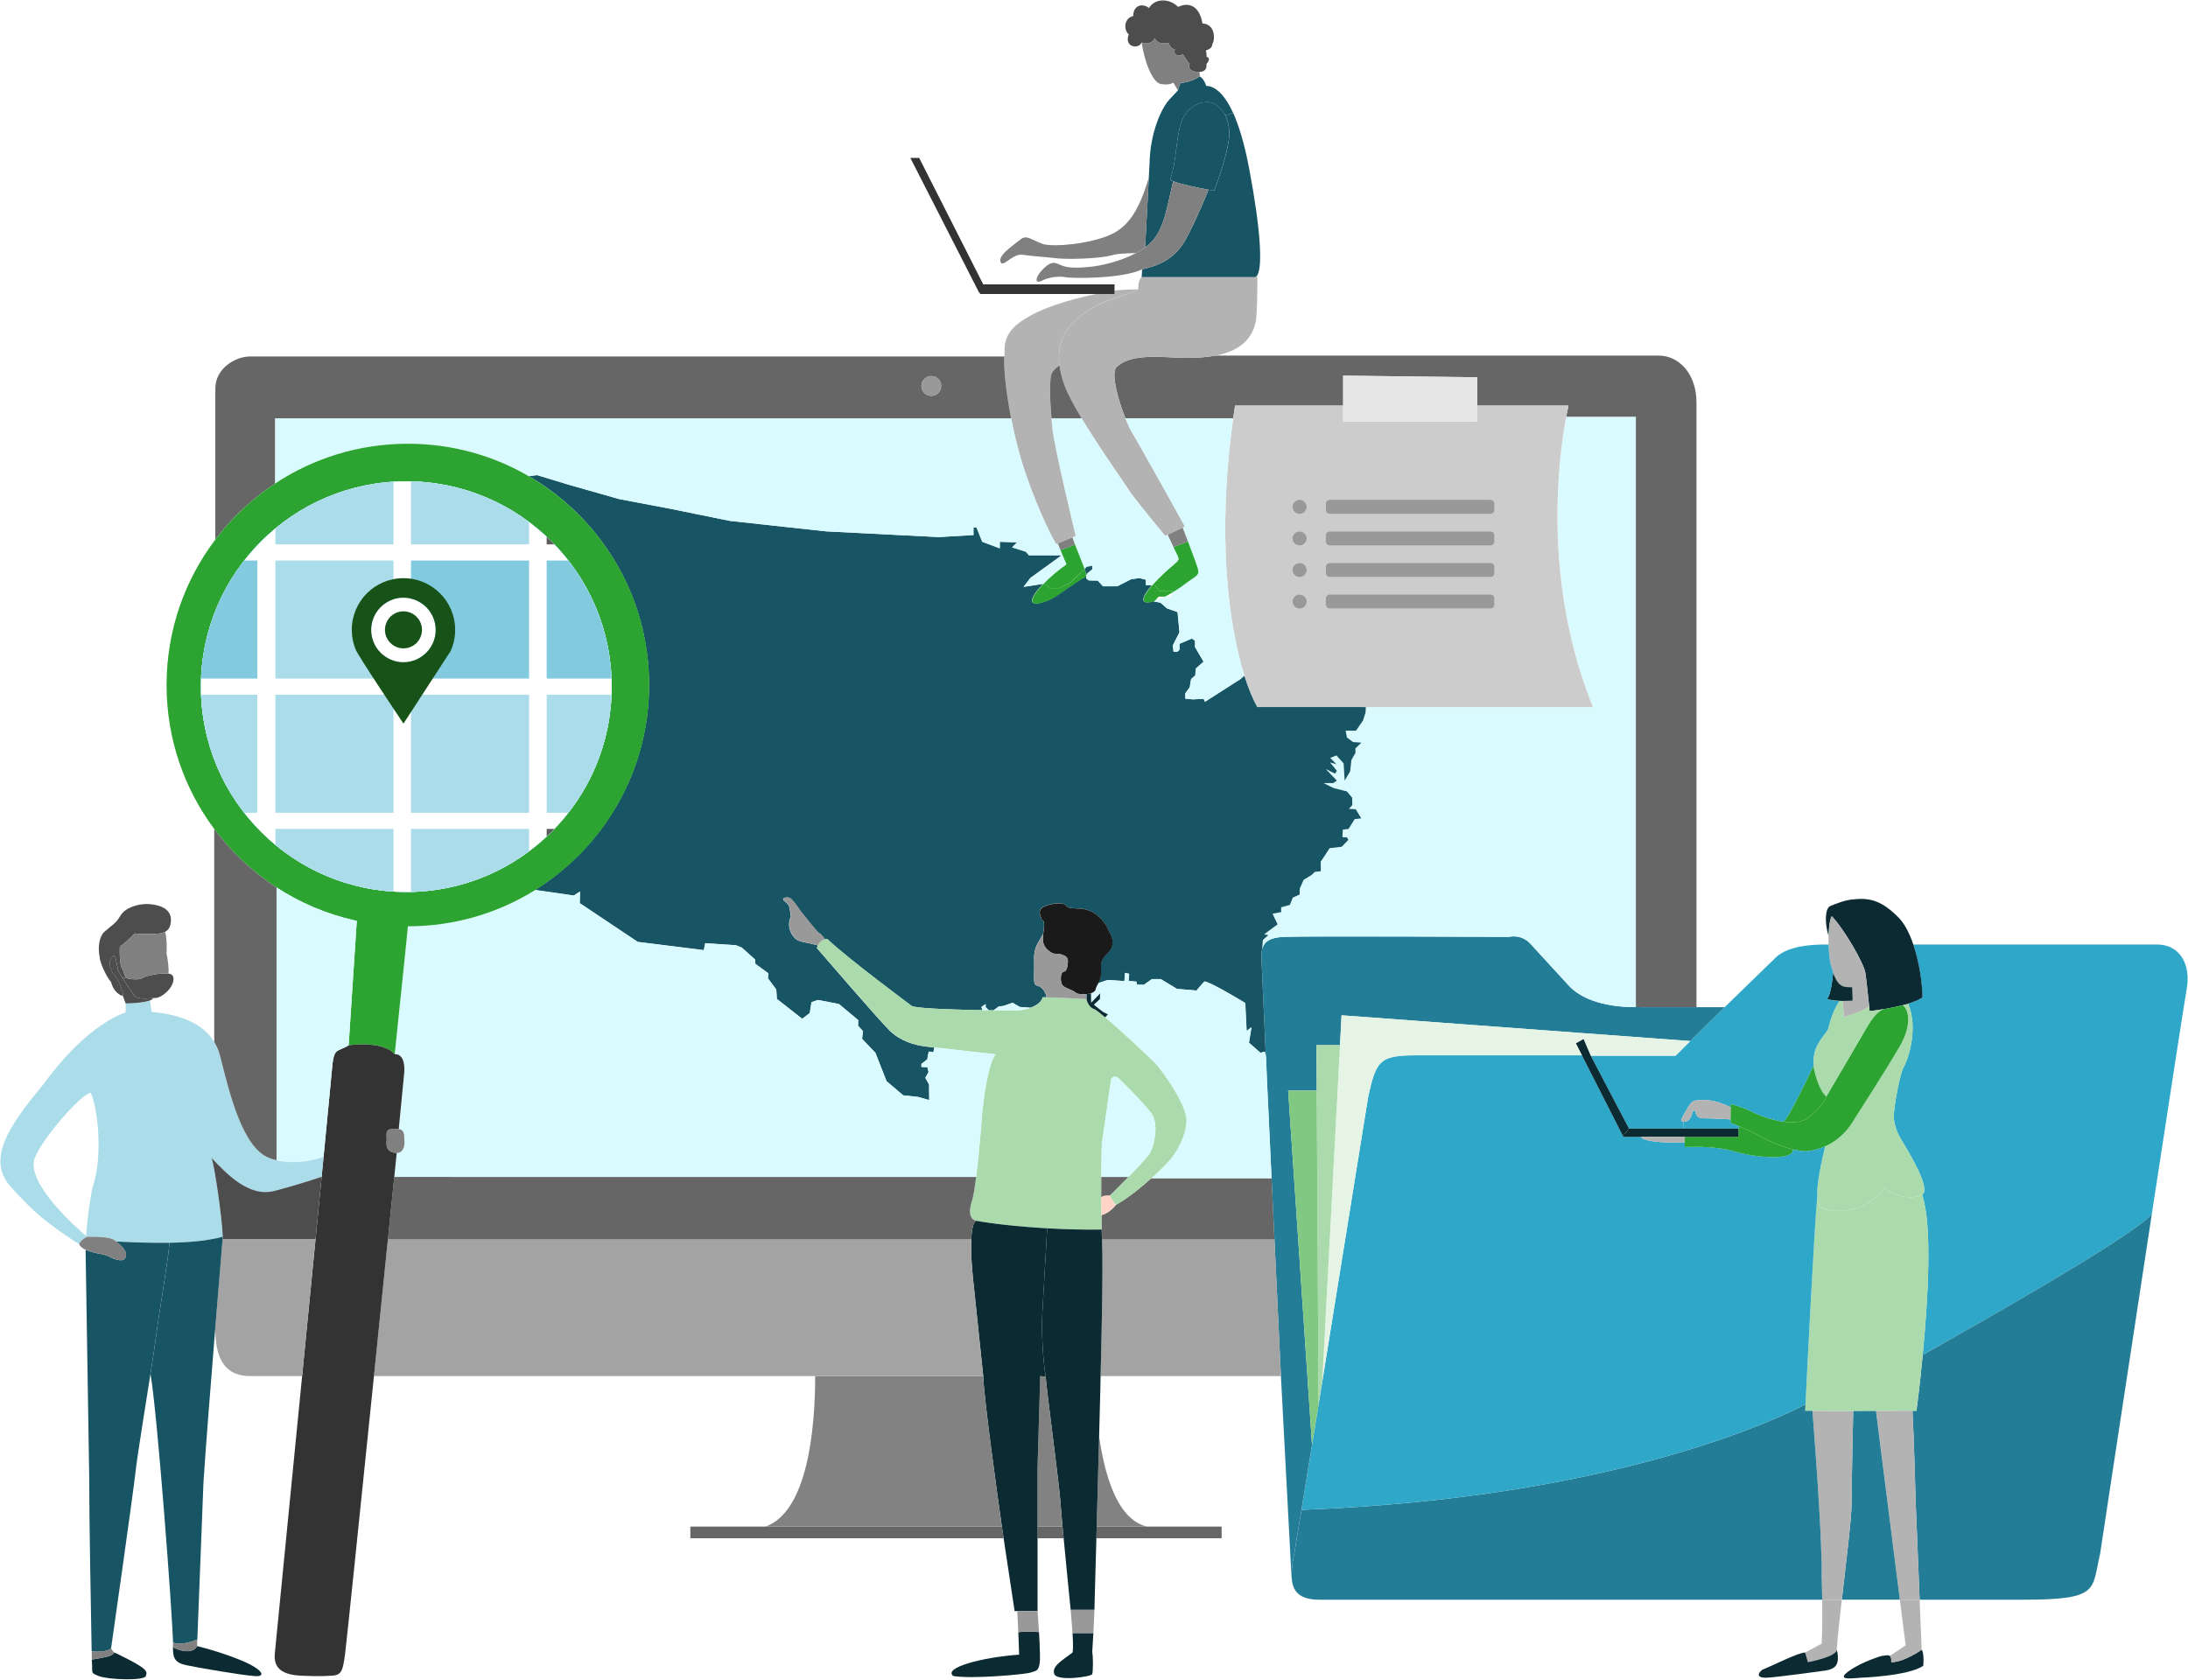
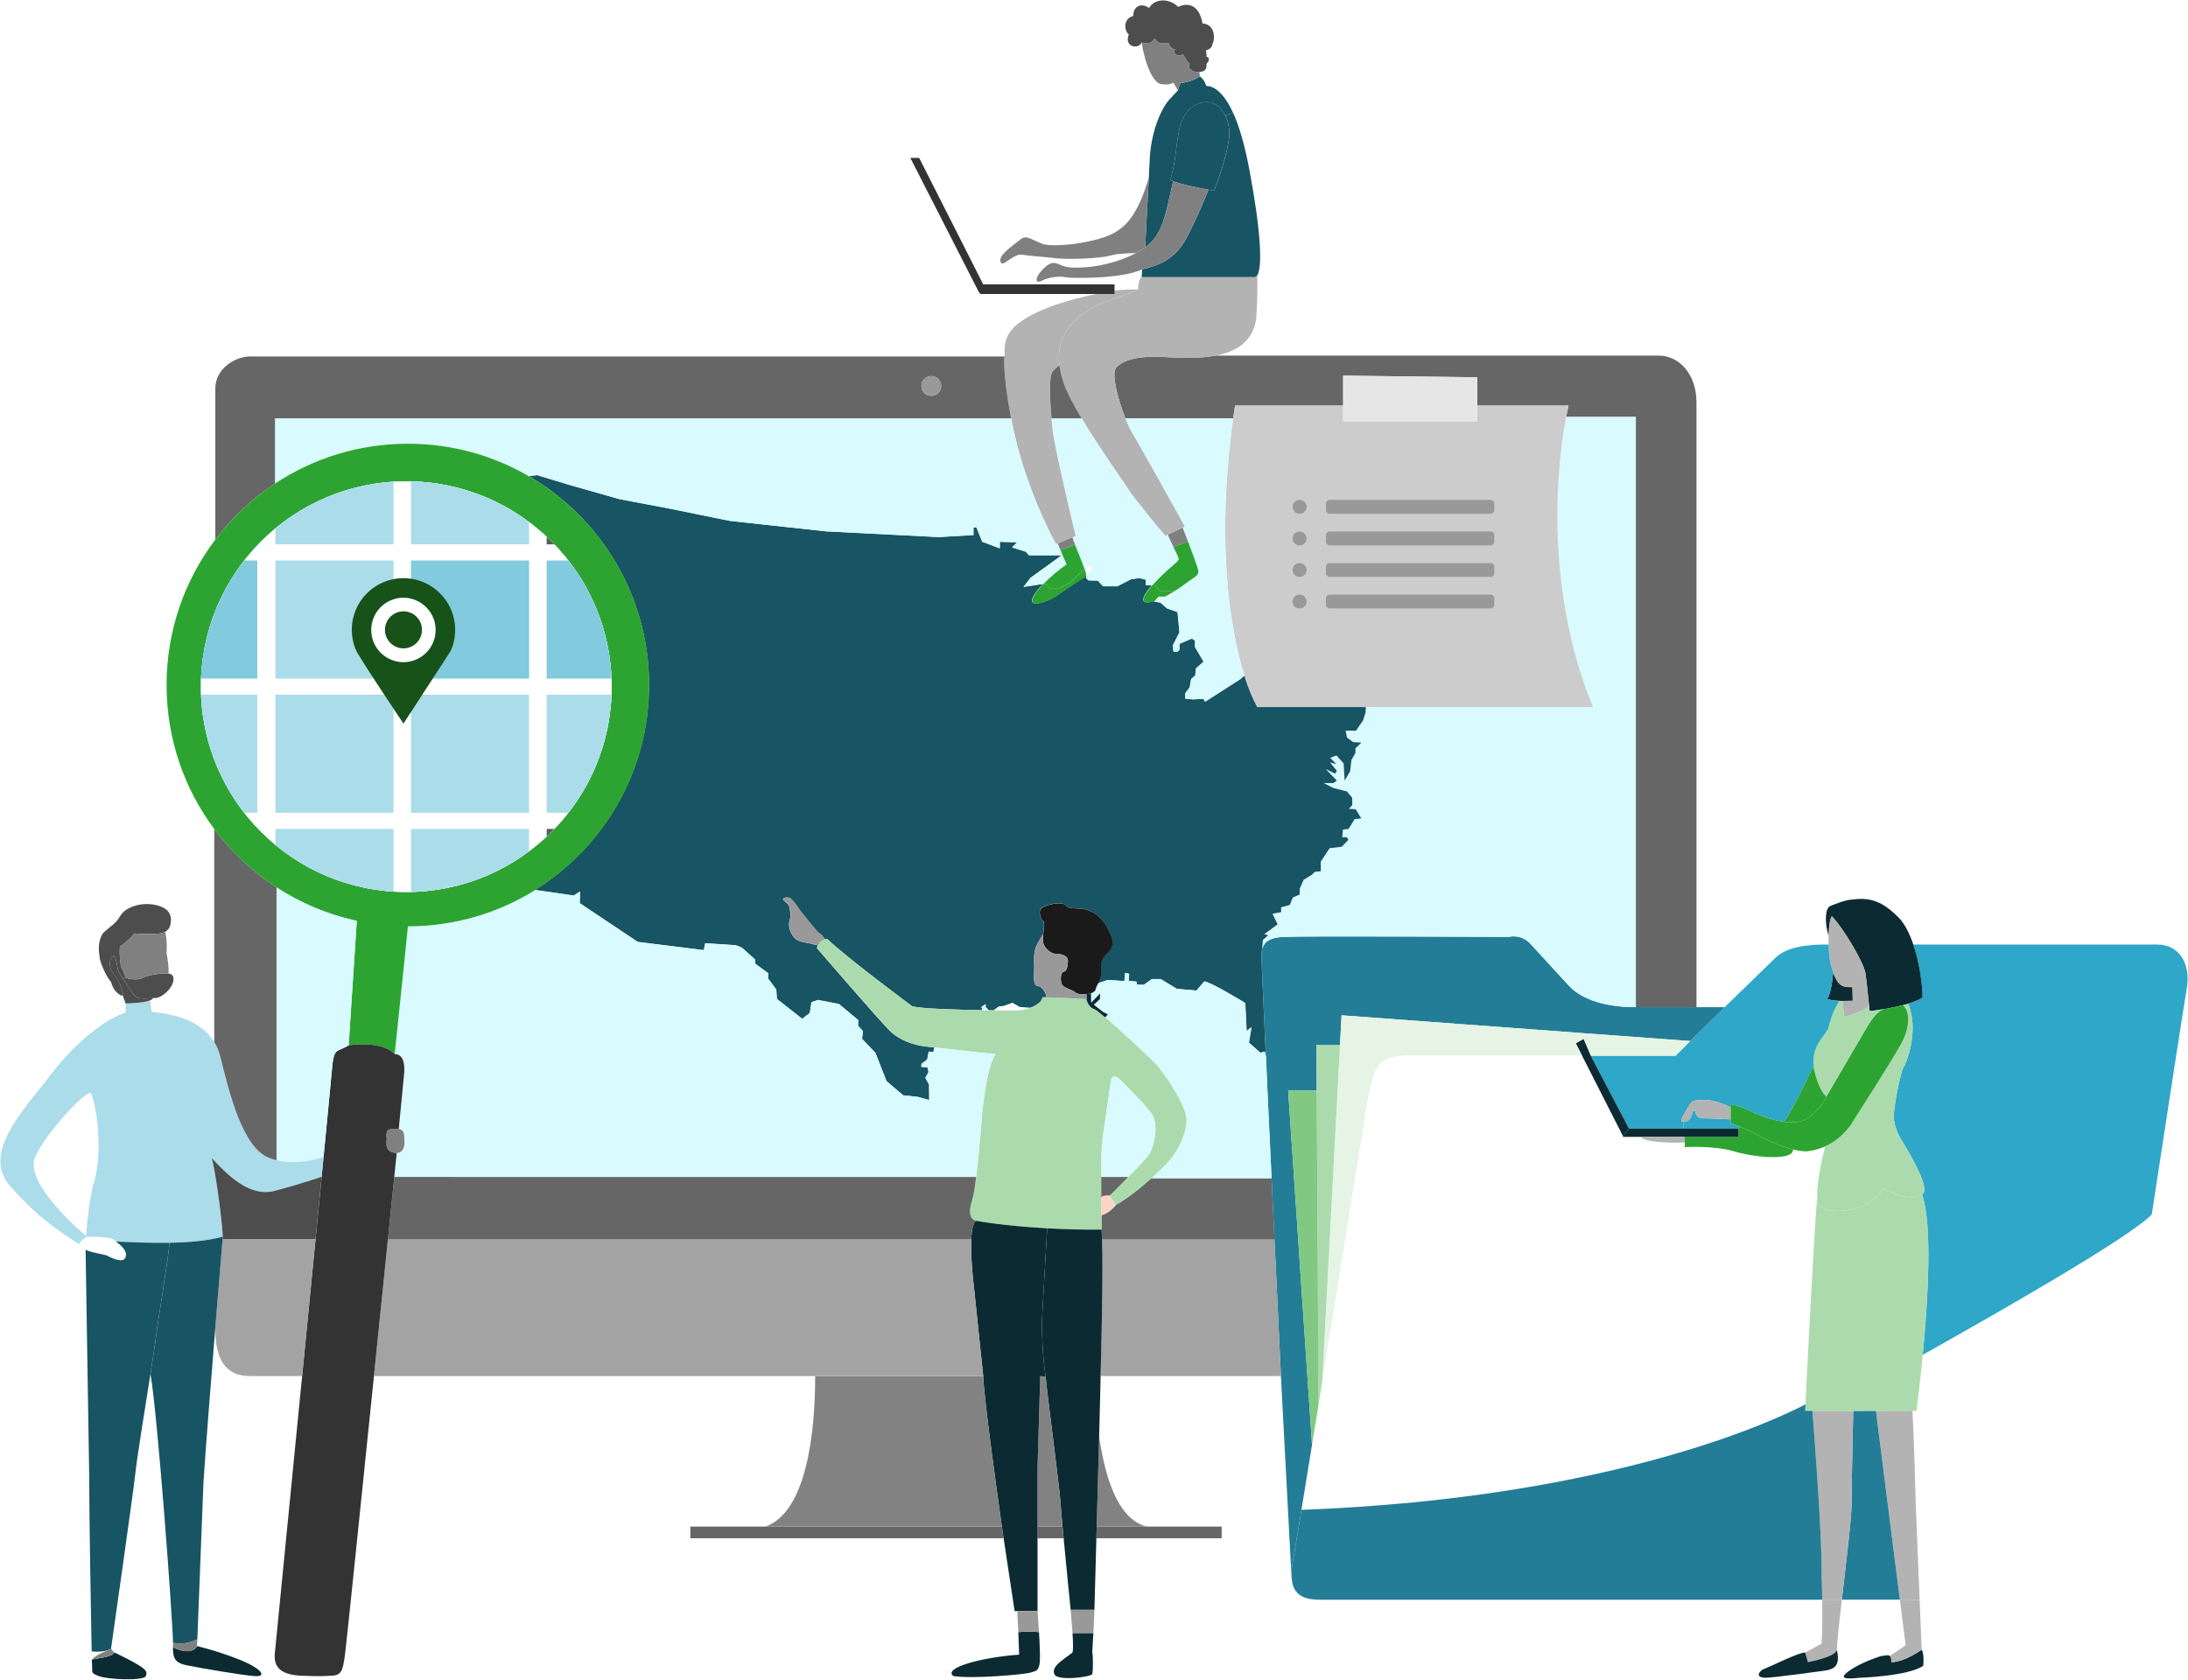
<svg xmlns="http://www.w3.org/2000/svg" xmlns:xlink="http://www.w3.org/1999/xlink" version="1.1" x="0px" y="0px" viewBox="0 0 664.15 509.98" style="enable-background:new 0 0 664.15 509.98;" xml:space="preserve">
  <style type="text/css">
	.st0{fill:#CFE9F2;}
	.st1{fill:#2EA7C8;}
	.st2{fill:#82CADE;}
	.st3{fill:#237D96;}
	.st4{fill:#ABDCE9;}
	.st5{fill:#808080;}
	.st6{fill:#E6F4E6;}
	.st7{fill:#81C883;}
	.st8{fill:#013A39;}
	.st9{fill:#2DA431;}
	.st10{fill:#1A1A1A;}
	.st11{fill:#0C2A32;}
	.st12{fill:#F7FBFD;}
	.st13{fill:#B3B3B3;}
	.st14{fill:#FFFFFF;}
	.st15{fill:#E6E6E6;}
	.st16{fill:#898989;}
	.st17{fill:#B7B7B7;}
	.st18{fill:none;stroke:#25A6CA;stroke-width:0.155;stroke-miterlimit:10;}
	.st19{fill:#F2F2F2;}
	.st20{fill:#333333;}
	.st21{fill:#25A528;}
	.st22{fill:#57B65A;}
	.st23{fill:#999999;}
	.st24{fill:#175464;}
	.st25{fill:#F0F6FF;}
	.st26{fill:#83E8FF;}
	.st27{fill:#666666;}
	.st28{fill:#176F84;}
	.st29{fill:#323D4C;}
	.st30{fill:#081C3F;}
	.st31{fill:#175219;}
	.st32{fill:#34213D;}
	.st33{fill:#3C3B4B;}
	.st34{fill:#227B25;}
	.st35{fill:#ABDBAD;}
	.st36{fill:#EEF8FB;}
	.st37{fill:#D9FAFF;}
	.st38{fill:#CCCCCC;}
	.st39{fill:#A3A3A3;}
	.st40{fill:#4D4D4D;}
	.st41{fill:#828282;}
	.st42{fill:#FFD3C6;}
	.st43{fill:#34B2E4;}
	.st44{clip-path:url(#SVGID_00000160903672713102180710000005249271713256583321_);fill:#FFFFFF;}
	.st45{clip-path:url(#SVGID_00000160903672713102180710000005249271713256583321_);}
	.st46{fill:#5B5B5B;}
	.st47{fill:#96D8CB;}
	.st48{opacity:0.25;fill:#D4F1EF;}
	.st49{fill:#D4F1EF;}
	.st50{fill:#283142;}
	.st51{fill:#D90710;}
	.st52{fill:#FCFEFD;}
	.st53{fill:#312C40;}
	.st54{fill:#FA364C;}
	.st55{fill:#98CDC5;}
	.st56{fill:#25A6CA;}
	.st57{fill:#F8CBA4;}
	.st58{fill:#253340;}
	.st59{fill:#C4E8E4;}
	.st60{fill:#05060B;}
	.st61{fill:#4D70AA;}
	.st62{fill:#F6394D;}
	.st63{fill:#FDC8A6;}
	.st64{fill:#FDC063;}
	.st65{fill:#070A11;}
	.st66{fill:#FFCBA9;}
	.st67{fill:#FDCD5E;}
	.st68{fill:#FDCCA1;}
	.st69{fill:#282F42;}
	.st70{fill:#212E3E;}
	.st71{fill:#253242;}
	.st72{fill:#FFC9A4;}
	.st73{fill:#06091A;}
	.st74{fill:#F5E5C4;}
	.st75{fill:#F79228;}
	.st76{fill:#FEE25D;}
	.st77{fill:#EA7F1F;}
	.st78{fill:#FCC550;}
	.st79{fill:#FDCBA6;}
	.st80{fill:#263343;}
	.st81{fill:#F7FFFF;}
	.st82{fill:#223148;}
	.st83{fill:#09060F;}
	.st84{fill:#FFFEFA;}
	.st85{fill:#FF2138;}
	.st86{fill:#1D3152;}
	.st87{fill:#FFBE97;}
	.st88{fill:#A5B9EC;}
	.st89{fill:#C14D4E;}
	.st90{clip-path:url(#SVGID_00000127016360707779730510000002625266039625648043_);fill:#FFFFFF;}
	.st91{clip-path:url(#SVGID_00000127016360707779730510000002625266039625648043_);}
	.st92{fill:none;stroke:#25A6CA;stroke-width:0.25;stroke-miterlimit:10;}
	.st93{fill:#EDEDED;}
	.st94{fill:#1F1F39;}
	.st95{fill:none;stroke:#25A6CA;stroke-miterlimit:10;}
	.st96{clip-path:url(#SVGID_00000026134611889985963270000002005178391959457422_);fill:#FFFFFF;}
	.st97{clip-path:url(#SVGID_00000026134611889985963270000002005178391959457422_);}
	.st98{fill:none;stroke:#25A6CA;stroke-width:0.148;stroke-miterlimit:10;}
	.st99{fill:none;stroke:#25A6CA;stroke-width:0.593;stroke-miterlimit:10;}
	.st100{fill:none;stroke:#25A6CA;stroke-width:0.525;stroke-miterlimit:10;}
</style>
  <g id="background">
</g>
  <g id="Layer_1">
    <g>
      <g id="XMLID_00000057140408636294777710000015278534873017229503_">
        <g>
          <path class="st1" d="M654.81,286.77c6.64,0,10.37,5.77,8.91,13.71c-0.6,3.32-5.31,33.85-10.57,68.23      c-6.85,7.22-49.56,31.42-69.52,42.64h-0.01c1.56-16.2,3.01-39.46-0.2-48.65c3.25-1.79-5.91-15.88-6.56-17.1      c-0.65-1.21-1.94-3.64-2.03-6.47c-0.08-2.84,1.95-13.54,3-15.15c1.05-1.62,4.67-11.36,1.36-19.25v-0.01      c1.68-0.52,3.22-1.14,4.34-1.87c-0.03-4.22-0.94-10.64-2.78-16.07H654.81z" />
-           <path class="st3" d="M653.15,368.71c-7.3,47.79-15.68,103.04-15.68,103.04c-2.59,11.02,0,13.94-23.33,13.94      c-4.7,0-16.15,0-31.45,0l-1.2-29.53c0,0-0.48-19.08-0.98-27.81c0.78-0.01,1.22-0.02,1.22-0.02s0.97-7.2,1.9-16.97h0.01      C603.59,400.13,646.3,375.93,653.15,368.71z" />
          <path class="st11" d="M583.31,500.87c0.85,1.22,0.48,4.87,0.48,4.87c-4.5,3.16-19.08,3.64-19.08,3.64      c-3.76,0.36-7.29,0.6-3.28-2.19c4.01-2.79,9.72-4.43,9.72-4.43c0.92-0.03,1.93-0.44,2.49,0c0.34,0.25,0.51,0.79,0.42,1.88      C577.84,504.76,583.31,500.87,583.31,500.87z" />
          <path class="st35" d="M580.51,428.34c-1.97,0.02-6.13,0.05-11.06,0.07c-2.2,0.01-4.55,0.02-6.92,0.02      c-4.3,0.01-8.68-0.01-12.4-0.07c-0.76-0.01-1.49-0.02-2.19-0.03c0,0,0.03-0.68,0.09-1.91c0.47-9.56,2.59-52.28,3.57-63.04h0.01      c0.06,1.1,0.26,1.99,0.63,2.56c1.7,2.59,13.85,3.25,19.57-5.18c3.84,2.35,8.38,3.72,11.62,1.94c3.21,9.19,1.76,32.45,0.2,48.65      c-0.93,9.77-1.9,16.97-1.9,16.97S581.29,428.33,580.51,428.34z" />
          <path class="st35" d="M576.87,345.6c0.65,1.22,9.81,15.31,6.56,17.1c-3.24,1.78-7.78,0.41-11.62-1.94      c-5.71,8.43-17.87,7.77-19.57,5.18c-0.37-0.58-0.57-1.46-0.63-2.56c-0.22-3.86,1.21-10.36,2.39-15.31      c5.77-2.58,8.35-7.42,8.35-7.42s11.12-17.33,14.52-23.33c3.4-6.02,2.62-10.88,0.65-12.11c0.57-0.16,1.14-0.31,1.69-0.48v0.01      c3.31,7.89-0.31,17.63-1.36,19.25c-1.05,1.61-3.08,12.31-3,15.15C574.93,341.96,576.22,344.39,576.87,345.6z" />
          <path class="st13" d="M582.69,485.69l0.62,15.18c0,0-5.46,3.89-9.24,3.77c0.09-1.09-0.09-1.63-0.42-1.88l4.8-3.22l-1.76-13.85      C578.74,485.69,580.75,485.69,582.69,485.69z" />
          <path class="st13" d="M581.49,456.15l1.2,29.53c-1.94,0-3.95,0-6,0l-3.58-28.19c-1.59-12.4-3.65-29.07-3.65-29.07v-0.02      c4.93-0.02,9.09-0.05,11.06-0.07C581,437.08,581.49,456.15,581.49,456.15z" />
          <path class="st11" d="M580.77,286.77c1.84,5.44,2.75,11.85,2.78,16.07c-1.12,0.73-2.66,1.36-4.34,1.87      c-0.55,0.17-1.12,0.33-1.69,0.48c-1.96,0.51-3.99,0.91-5.71,1.19c-2.48,0.41-4.3,0.59-4.3,0.59s-0.06-0.62-0.16-1.58      c-0.27-2.63-0.81-7.83-1.12-9.96c-0.42-2.92-6.5-13.43-10.2-17.26c-0.57,0.8-0.9,3.25-0.98,6.01h-0.01      c-1.27-4.25-1.03-8.5,0.55-9.11c1.58-0.61,4.37-1.87,7.11-2.01c5.1-0.6,8.74,0.61,13.61,5.53      C578.17,280.48,579.65,283.44,580.77,286.77z" />
          <path class="st9" d="M577.52,305.2c1.97,1.23,2.75,6.09-0.65,12.11c-3.4,6.01-14.52,23.33-14.52,23.33s-2.58,4.83-8.35,7.42      c-1.63,0.74-3.52,1.29-5.69,1.51c-1.26-0.01-2.64-0.23-4.03-0.57c-4.83-1.18-9.8-3.82-10.56-4.35c-1.06-0.68-3.6-1.77-5.62-2.59      c-1.57-0.64-2.82-1.11-2.82-1.11v-1.1v-3.66v-1.02c0,0,4.07,1.04,5.9,2.06c1.1,0.63,5.67,2.69,10.17,3.33      c2.9,0.41,5.78,0.22,7.69-1.32c4.86-3.95,5.34-6.36,5.34-6.36l10.15-17.34c2.3-3.82,4.34-8.23,7.28-9.15      C573.53,306.11,575.56,305.71,577.52,305.2z" />
          <path class="st3" d="M573.11,457.49l3.58,28.19c-5.51,0-11.42,0-17.62,0c1.3-11.33,2.97-24.9,2.97-29.29      c0-6.93,0.49-27.97,0.49-27.97c2.37,0,4.72-0.01,6.92-0.02v0.02C569.45,428.43,571.52,445.1,573.11,457.49z" />
          <path class="st35" d="M571.81,306.39c-2.93,0.92-4.97,5.33-7.28,9.15l-10.15,17.34c-1.1-0.65-2.71-3.64-3.76-8.26      c-0.05-0.36-0.09-0.72-0.11-1.06c-0.43-5.7,2.41-8.03,4.32-10.93c0.81-2.92,1.26-5.02,3.47-8.75c0.35,0.02,0.68,0.03,1.01,0.03      c0.3,2.77,0.36,4.83,0.36,4.83s6.55-1.75,7.68-3.34c0.09,0.96,0.16,1.58,0.16,1.58S569.33,306.8,571.81,306.39z" />
          <path class="st13" d="M566.23,295.44c0.31,2.13,0.85,7.33,1.12,9.96c-1.13,1.59-7.68,3.34-7.68,3.34s-0.06-2.06-0.36-4.83      c1.64,0.01,3.04-0.09,3.04-0.09s0-1.28-0.12-4.07c-2.08-0.11-4.15,0.5-5.79-4.51c-0.14-0.41-0.28-0.88-0.41-1.38      c-0.59-1.32-0.92-4.16-0.98-7.09c-0.03-0.86-0.03-1.74,0.01-2.58c0.08-2.76,0.41-5.21,0.98-6.01      C559.73,282.01,565.81,292.52,566.23,295.44z" />
          <path class="st13" d="M550.13,428.36c3.72,0.06,8.1,0.08,12.4,0.07c0,0-0.49,21.04-0.49,27.97c0,4.39-1.67,17.96-2.97,29.29      c-1.96,0-3.95,0-5.96,0c-0.03-2.15-0.09-4.54-0.18-7.17c0.24-12.76-2.8-50.08-2.8-50.08V428.36z" />
          <path class="st11" d="M562.23,299.74c0.12,2.8,0.12,4.07,0.12,4.07s-1.4,0.09-3.04,0.09c-0.33,0-0.66-0.01-1.01-0.03      c-1.51-0.05-3.03-0.22-3.73-0.66c1.33-1.16,1.86-7.98,1.86-7.98C558.08,300.25,560.15,299.63,562.23,299.74z" />
          <path class="st13" d="M553.11,485.69c2.01,0,4,0,5.96,0c-0.75,6.52-1.39,12.3-1.52,15.18c-0.16,2.19-8.75,3.77-8.75,3.77      l-0.85-2.92l5-2.68C552.94,499.05,553.24,494.37,553.11,485.69z" />
          <path class="st11" d="M557.55,500.87c1.09,4.74-0.61,5.84-3.41,6.32c0,0-15.68,2.19-18.22,2.19c-2.56,0-2.56-1.22-0.98-2.43      c2.8-1.09,11.18-5.34,13-5.22l0.85,2.92C548.8,504.64,557.39,503.06,557.55,500.87z" />
          <path class="st1" d="M558.3,303.88c-2.21,3.74-2.66,5.84-3.47,8.75c-1.92,2.9-4.76,5.23-4.32,10.93      c-3.12,6.73-8.22,16.75-9.16,17.01c-4.5-0.64-9.06-2.7-10.17-3.33c-1.83-1.03-5.9-2.06-5.9-2.06v1.02      c-3.83-2.01-6.91-2.25-8.2-2.25c-2.36,0.16-3.41-0.19-4.7,2.25c-1.22,2.3-3,4.4-1.34,4.4v2.05h-16.57l-11.63-22.12h25.77      c0,0,1.87-1.87,4.45-4.45c3.13-3.12,7.32-7.26,10.45-10.29l15.05-14.63c2.19-2.34,6.43-4.39,15.49-4.39h0.99h0.01      c0.07,2.93,0.4,5.77,0.98,7.09c0.13,0.5,0.27,0.97,0.41,1.38c0,0-0.54,6.82-1.86,7.98C555.27,303.66,556.79,303.83,558.3,303.88      z" />
          <path class="st9" d="M554.38,332.88c0,0-0.48,2.41-5.34,6.36c-1.91,1.55-4.79,1.74-7.69,1.32c0.94-0.26,6.03-10.27,9.16-17.01      c0.03,0.35,0.06,0.7,0.11,1.06C551.67,329.24,553.29,332.24,554.38,332.88z" />
          <path class="st3" d="M553.11,485.69c-63.71,0-152.54,0-152.54,0c-5.71,0-8.2-2.1-8.49-6.63c-0.12-1.9,0.15-4.21,0.72-6.98      c0.56-3.38,1.33-8.05,2.25-13.67c96.23-3.63,145.97-28.38,152.9-31.99h0.09c-0.06,1.23-0.09,1.91-0.09,1.91      c0.7,0.02,1.43,0.03,2.19,0.03v0.07c0,0,3.04,37.33,2.8,50.08C553.03,481.15,553.09,483.54,553.11,485.69z" />
-           <path class="st1" d="M551.61,363.37L551.61,363.37c-0.98,10.76-3.11,53.49-3.57,63.04h-0.09c-6.92,3.61-56.67,28.37-152.9,31.99      c0.93-5.75,2.03-12.47,3.21-19.75v-0.02c0.64-3.93,1.3-8.03,1.99-12.22v-0.02c0.37-2.27,0.74-4.57,1.11-6.88v-0.02      c6.52-40.3,13.96-86.62,13.96-86.62c2.43-10.86,3.44-12.47,14.51-12.47c10.87,0,49.03,0,50.34,0l12.48,24.54v0.21h5.46      c0.73,1.9,11.75,1.9,13.29,1.66v1.46c0,0,8.74-0.57,14.99,1.29s17.95,2.99,17.89-0.57c1.39,0.34,2.77,0.56,4.03,0.57      c2.17-0.22,4.06-0.77,5.69-1.51C552.82,353.02,551.39,359.52,551.61,363.37z" />
          <path class="st9" d="M544.28,349c0.06,3.56-11.65,2.43-17.89,0.57s-14.99-1.29-14.99-1.29v-1.46v-1.66h16.28v-2.51l0.41-0.59      c2.02,0.82,4.56,1.91,5.62,2.59C534.48,345.18,539.45,347.82,544.28,349z" />
          <path class="st1" d="M528.1,342.06l-0.41,0.59h-16.65v-2.05c0.11,0,0.23-0.01,0.37-0.03c2.26-0.31,2.35-3.31,2.35-3.31h0.81      c0,0-0.09,2.27,2.43,2.27s8.29,0.32,8.29,0.32v1.1C525.28,340.95,526.53,341.42,528.1,342.06z" />
          <polygon class="st11" points="527.69,342.65 527.69,345.16 511.41,345.16 498.12,345.16 492.65,345.16 492.65,344.95       494.47,342.65 511.04,342.65     " />
          <path class="st13" d="M525.28,336.19v3.66c0,0-5.78-0.32-8.29-0.32s-2.43-2.27-2.43-2.27h-0.81c0,0-0.09,3-2.35,3.31      c-0.14,0.02-0.26,0.03-0.37,0.03c-1.67,0,0.12-2.11,1.34-4.4c1.29-2.44,2.35-2.09,4.7-2.25      C518.38,333.94,521.45,334.18,525.28,336.19z" />
          <path class="st3" d="M514.95,305.79c3.6,0,8.56,0,8.56,0c-3.12,3.03-7.31,7.17-10.45,10.29l-32.28-2.38l-73.57-5.44l-0.47,9.06      h-7.14l0.08,13.79h-8.67l7.24,107.53v0.02c-1.18,7.29-2.28,14-3.21,19.75c-0.92,5.61-1.69,10.29-2.25,13.67      c-0.57,2.77-0.84,5.08-0.72,6.98h-0.03l-3.23-61.26l-1.96-41.49l-0.88-18.58l-1.25-26.54l-0.47-10.35l-1.29-28.66      c-0.1-1.54-0.11-2.88,0.16-4.01v-0.02c0.55-2.18,2.22-3.52,6.55-3.71c6.58-0.29,68.37,0,68.37,0s3.65-1.03,6.58,2.18      c2.92,3.22,11.39,12.42,11.39,12.42c3.21,3.65,9.75,6.74,20.5,6.74C505.4,305.79,514.95,305.79,514.95,305.79z" />
          <path class="st27" d="M514.95,122.19c0,8.99,0,183.59,0,183.59s-9.55,0-18.41,0V126.57H475.4c0.41-2.21,0.72-3.42,0.72-3.42      h-27.71v-8.61l-40.71-0.49v9.1c0,0-19.2,0-32.81,0c-0.21,1.31-0.4,2.61-0.57,3.89L374,127h-32.39      c-2.08-5.21-4.35-13.05-2.87-15.37c2.49-2.43,6.26-3.65,15.01-3.22c4.06,0.2,9.93,0.56,15.23-0.44c21.5,0,134.61,0,134.61,0      C509.36,107.97,514.95,113.21,514.95,122.19z" />
          <path class="st6" d="M480.79,313.69l32.28,2.38c-2.58,2.57-4.45,4.45-4.45,4.45h-25.77l-2.18-5.1L480.79,313.69z" />
          <path class="st13" d="M511.41,345.16v1.66c-1.55,0.24-12.56,0.24-13.29-1.66H511.41z" />
          <path class="st37" d="M496.54,126.57v179.22c-10.76,0-17.29-3.09-20.5-6.74c0,0-8.48-9.2-11.39-12.42      c-2.93-3.21-6.58-2.18-6.58-2.18s-61.79-0.29-68.37,0c-4.33,0.19-6,1.53-6.55,3.71l0.23-2.77l1.64-1.43l-1.23-0.3l4.06-3      l-1.54-3.21l2.63-0.51l-0.03-1.44l2.66-0.75l0.89-2.22l2.08-0.92l0.03-1.78l1.17-2.67l2.43-1.5l1.02-0.95l1.78-0.17l-0.03-2.9      l2.7-4.1l3.69-0.44l2.01-2.09l-0.47-0.79h-1.36l0.16-2.32l1.71-0.2l1.85-2.97l2.01-0.24l-1.67-2.77l-2.08-0.13l1.03-1.13      l-0.03-2.25l-1.61-1.91l-4.07-1.03l-3-1.5h2.93l1.1-0.75l-3.38-3.52l2.8,1.41l0.59-0.85l-2.09-2.56l1.92,0.54l-1.85-1.94      l1.88-0.72l2.18,2.43l0.31,5.22l1.67-2.83l0.38-3.42l1.23-2.15v-1.4l1.81-1.74l-2.53-0.17l-1.87-1.4l-0.38-2.05h3.14l2.15-3.14      l0.75-2.43l0.09-1.6c21.87,0,49.96,0,68.94,0c-15.67-38.47-10.3-76.7-8.13-88.11H496.54z" />
          <polygon class="st11" points="480.17,320.41 478.31,316.76 480.66,315.42 482.85,320.52 494.47,342.65 492.65,344.95     " />
          <path class="st38" d="M483.54,214.68c-18.98,0-47.06,0-68.94,0c-18.74,0-32.92,0-32.92,0c-1.31-2.35-2.67-5.55-3.94-9.56      c-4.86-15.35-8.42-42.45-3.42-78.08c0.17-1.29,0.36-2.58,0.57-3.89c13.61,0,32.81,0,32.81,0v4.88h40.71v-4.88h27.71      c0,0-0.3,1.21-0.72,3.42C473.24,137.98,467.87,176.21,483.54,214.68z M453.64,183.59v-1.9c0-0.66-0.54-1.21-1.21-1.21h-48.79      c-0.66,0-1.21,0.54-1.21,1.21v1.9c0,0.66,0.54,1.21,1.21,1.21h48.79C453.1,184.8,453.64,184.25,453.64,183.59z M453.64,174.01      v-1.9c0-0.66-0.54-1.21-1.21-1.21h-48.79c-0.66,0-1.21,0.54-1.21,1.21v1.9c0,0.66,0.54,1.21,1.21,1.21h48.79      C453.1,175.21,453.64,174.67,453.64,174.01z M453.64,164.42v-1.91c0-0.66-0.54-1.2-1.21-1.2h-48.79c-0.66,0-1.21,0.54-1.21,1.2      v1.91c0,0.66,0.54,1.2,1.21,1.2h48.79C453.1,165.62,453.64,165.09,453.64,164.42z M453.64,154.83v-1.9      c0-0.66-0.54-1.21-1.21-1.21h-48.79c-0.66,0-1.21,0.54-1.21,1.21v1.9c0,0.67,0.54,1.21,1.21,1.21h48.79      C453.1,156.04,453.64,155.51,453.64,154.83z M396.64,153.88c0-1.19-0.97-2.16-2.16-2.16c-1.19,0-2.16,0.97-2.16,2.16      s0.97,2.16,2.16,2.16C395.68,156.04,396.64,155.07,396.64,153.88z M396.64,163.47c0-1.19-0.97-2.16-2.16-2.16      c-1.19,0-2.16,0.97-2.16,2.16s0.97,2.15,2.16,2.15C395.68,165.62,396.64,164.67,396.64,163.47z M396.64,173.06      c0-1.19-0.97-2.16-2.16-2.16c-1.19,0-2.16,0.97-2.16,2.16s0.97,2.16,2.16,2.16C395.68,175.21,396.64,174.25,396.64,173.06z       M396.64,182.64c0-1.19-0.97-2.16-2.16-2.16c-1.19,0-2.16,0.97-2.16,2.16c0,1.19,0.97,2.16,2.16,2.16      C395.68,184.8,396.64,183.83,396.64,182.64z" />
          <path class="st6" d="M480.79,313.69l-0.13,1.73l-2.35,1.34l1.86,3.65c-1.31,0-39.48,0-50.34,0c-11.07,0-12.08,1.61-14.51,12.47      c0,0-7.44,46.32-13.96,86.62l5.39-102.19l0.47-9.06L480.79,313.69z" />
          <path class="st23" d="M453.64,181.69v1.9c0,0.66-0.54,1.21-1.21,1.21h-48.79c-0.66,0-1.21-0.54-1.21-1.21v-1.9      c0-0.66,0.54-1.21,1.21-1.21h48.79C453.1,180.48,453.64,181.02,453.64,181.69z" />
          <path class="st23" d="M453.64,172.11v1.9c0,0.66-0.54,1.21-1.21,1.21h-48.79c-0.66,0-1.21-0.54-1.21-1.21v-1.9      c0-0.66,0.54-1.21,1.21-1.21h48.79C453.1,170.9,453.64,171.44,453.64,172.11z" />
          <path class="st23" d="M453.64,162.52v1.91c0,0.66-0.54,1.2-1.21,1.2h-48.79c-0.66,0-1.21-0.54-1.21-1.2v-1.91      c0-0.66,0.54-1.2,1.21-1.2h48.79C453.1,161.32,453.64,161.85,453.64,162.52z" />
          <path class="st23" d="M453.64,152.93v1.9c0,0.67-0.54,1.21-1.21,1.21h-48.79c-0.66,0-1.21-0.54-1.21-1.21v-1.9      c0-0.66,0.54-1.21,1.21-1.21h48.79C453.1,151.73,453.64,152.27,453.64,152.93z" />
          <polygon class="st15" points="448.41,123.15 448.41,128.03 407.7,128.03 407.7,123.15 407.7,114.05 448.41,114.55     " />
          <path class="st24" d="M414.6,214.68l-0.09,1.6l-0.75,2.43l-2.15,3.14h-3.14l0.38,2.05l1.87,1.4l2.53,0.17l-1.81,1.74v1.4      l-1.23,2.15l-0.38,3.42l-1.67,2.83l-0.31-5.22l-2.18-2.43l-1.88,0.72l1.85,1.94l-1.92-0.54l2.09,2.56l-0.59,0.85l-2.8-1.41      l3.38,3.52l-1.1,0.75h-2.93l3,1.5l4.07,1.03l1.61,1.91l0.03,2.25l-1.03,1.13l2.08,0.13l1.67,2.77l-2.01,0.24l-1.85,2.97      l-1.71,0.2l-0.16,2.32h1.36l0.47,0.79l-2.01,2.09l-3.69,0.44l-2.7,4.1l0.03,2.9l-1.78,0.17l-1.02,0.95l-2.43,1.5l-1.17,2.67      l-0.03,1.78l-2.08,0.92l-0.89,2.22l-2.66,0.75l0.03,1.44l-2.63,0.51l1.54,3.21l-4.06,3l1.23,0.3l-1.64,1.43l-0.23,2.77v0.02      c-0.28,1.12-0.27,2.47-0.16,4.01l1.29,28.66l-0.35-1.55l-1.33,0.36l-3.48-3.07l0.77-4.71l-1.48,1.17l-0.41-8.5      c0,0-10.55-6.45-12.4-6.55c-1.28,1.38-2.4,2.76-2.4,2.76l-5.95-0.51l-4.91-2.97h-2.67l-2.45,1.74l-2.11-0.05l-0.16-0.92      l-2.35-0.21l0.15-2.15l-1.23-0.31l-0.21,2.51l-5.07-0.35l-2.87,0.99c0.5-0.94,1-2.07,0.86-4c-0.24-3.28,0.92-3.95,2.49-5.71      c1.58-1.76,1.1-4.13,0-5.89c-1.4-3.41-4.49-7.11-9.6-7.11c-2.49-0.12-2.86-0.06-3.83-1.1c-0.97-1.03-5.77-0.18-7.1,0.98      s0,3.16,0,3.46c0,0.3,1.27-0.3,0.54,3.77c-0.04,0.26-0.09,0.5-0.11,0.73h-0.01c-1.52,2.86-2.86,3.89-2.68,8.2      c0.18,4.32-0.6,7.23,1.04,7.48c1.64,0.24,2.67,2.52,2.74,3.48c-0.47-0.01-0.87-0.02-1.22-0.02c-0.22,1.39-1.8,2.48-3.67,3.18      l-3.27-0.24l-2.15-1.28l-2.77,0.97l-1.43,0.16l-1.59,1.18c-0.47-0.01-0.96-0.01-1.46-0.03l-0.95-0.95v-0.92l-1.28,0.87      l0.29,0.98c-7.97-0.13-18.46-0.45-21.29-1.17c0,0-20.23-15.01-25.76-20.42c-0.26,0.01-0.5,0.03-0.72,0.09l-0.02-0.09      c0,0-1.27-1.7-1.7-1.76c-0.42-0.06-5.7-6.74-5.7-6.74s-2.38-3.65-3.29-4.01c-0.92-0.36-2.98,0-1.4,1.16      c1.58,1.15,1.28,1.58,1.76,4.5c-1.46,3.16,0.36,5.89,1.52,6.86s3.16,0.92,6.67,1.93c-0.13,0.28-0.22,0.56-0.29,0.8      c0,0,19.08,22.18,22.18,25.15c3.1,2.98,7.29,4.38,11.36,4.8c0.56,0.05,1.26,0.12,2.07,0.21l-0.24,1.44l-1.43-0.21l-0.46,2.41      l-1.74,1.33l-0.05,0.92l1.85,0.1l0.35,1.48l-0.98,1.74l1.13,2.05l0.05,4.71l-3.49-0.98l-4.4-0.46l-5.07-4.31l-3.38-8.6      l-4.05-4.26l0.26-2.36l-1.48-1.59l0.05-1.74l-5.84-4.87l-6.35-1.23l-1.99,0.66l-0.52,3.32l-2.3,1.74l-7.68-6.04l-0.2-2.87      l-2.51-3.38l0.1-1.54l-3.94-2.87l-0.1-1.33l-4-3.59l-1.79-0.72l-9.32-0.61l-0.41,2.1l-20.07-2.5l-17.62-11.78l0.1-3.53      l-1.9,1.23l-11.75-1.69c20.79-12.92,34.62-35.97,34.62-62.24c0-26.99-14.6-50.58-36.33-63.28l0.09-0.16l2.25-0.26l9.78,2.97      l15.16,4.31l15.16,2.87l18.39,3.74l29.19,3.18l34.21,1.74l10.55-0.62v-2.35l0.92,0.04l1.74,4.36l5.33,1.99v-1.99l5.27,0.16      l-1.54,1.54l4.2,1.33l0.92,1.07h9.94l-9.47,6.86l-2.11,2.72l5.96-0.92c-1.75,1.81-3.08,3.58-3.38,4.91      c-0.4,2.11,4.48,0.89,8.11-1.7c3.63-2.59,7.44-5.02,7.44-5.02s0.79,0.05,0.79-0.97l0.16,0.01l-0.04,1.12l0.72,0.61l2.77,0.05      l1.59,1.74h4.3l4.2-2.15l2.56-0.36l1.95,0.52v1.64l1.85,0.03c-1.41,1.61-2.5,3.19-2.6,4.22c-0.11,1.19,1.27,1.26,3.34,0.56      l-0.14,0.16l1.99,0.35l1.98,1.74l3.21,1.13l0.58,6.15l-2.01,3.96l0.21,1.94h1.12l0.68-0.61v-1.81l3.76-1.61l0.96,0.68v1.92      l2.6,4.44l-2.32,2.05l-0.21,2.12l-1.26,1.12l-0.41,2.46l-1.36,1.88l0.03,1.6l2.29,0.21l3.25-0.17l0.41,0.89l10.72-6.86      l1.23-1.08c1.27,4.01,2.62,7.21,3.94,9.56C381.67,214.68,395.86,214.68,414.6,214.68z" />
          <path class="st35" d="M406.74,317.31l-5.39,102.19v0.02c-0.37,2.31-0.74,4.61-1.11,6.88l-0.56-95.29l-0.08-13.79H406.74z" />
          <path class="st7" d="M399.68,331.11l0.56,95.29v0.02c-0.68,4.2-1.35,8.3-1.99,12.22l-7.24-107.53H399.68z" />
          <circle class="st23" cx="394.48" cy="153.88" r="2.16" />
          <path class="st23" d="M394.48,161.32c1.19,0,2.16,0.97,2.16,2.16s-0.97,2.15-2.16,2.15c-1.19,0-2.16-0.96-2.16-2.15      S393.29,161.32,394.48,161.32z" />
          <circle class="st23" cx="394.48" cy="173.06" r="2.16" />
          <circle class="st23" cx="394.48" cy="182.64" r="2.16" />
          <path class="st39" d="M386.86,376.31l1.96,41.49h-54.74c0.24-10.01,0.79-31.35,0.45-41.49h0.1H386.86z" />
          <path class="st27" d="M385.98,357.73l0.88,18.58h-52.23h-0.1c-0.03-1.16-0.09-2.17-0.15-3c0,0-0.03-1.79-0.04-4.45      c0.46,0.15,2.97-1.1,4.39-3.06c3.38-1.86,7.42-5.09,10.73-8.07H385.98z" />
          <path class="st37" d="M384.73,331.18l1.25,26.54h-36.51c2.67-2.39,4.85-4.62,5.86-5.84c2.24-2.74,4.62-7.23,4.8-11.67      s-7.23-15.18-9.84-17.74c-1.99-1.94-10.04-9.52-14.81-13.6l0.82-0.91l-1.43-0.72l-2.82-2.2l1.85-1.74l0.05-1.69l-2.72,2.82      l-0.05-2.89c0.73-0.24,1.28-0.61,1.37-1.13c0.13-0.67,0.48-1.24,0.83-1.9h0.01l2.87-0.99l5.07,0.35l0.21-2.51l1.23,0.31      l-0.15,2.15l2.35,0.21l0.16,0.92l2.11,0.05l2.45-1.74h2.67l4.91,2.97l5.95,0.51c0,0,1.12-1.38,2.4-2.76      c1.85,0.1,12.4,6.55,12.4,6.55l0.41,8.5l1.48-1.17l-0.77,4.71l3.48,3.07l1.33-0.36l0.35,1.55L384.73,331.18z" />
          <path class="st24" d="M379.19,51.27c3.47,18.38,4.1,29.65,2.45,32.31c0,0,0,0,0,0.01c-0.19,0.31-0.41,0.5-0.67,0.57      c-6.48,0-34.43,0-34.43,0l0.14-2.37c4.7-1.15,9.81-2.79,13.34-9.29c3.52-6.51,6.8-14.9,6.8-14.9c0.62,0.12,1.19,0.22,1.7,0.31      c0,0,3.4-8.38,4.44-15.16c0.47-3.02-0.03-5.69-1.05-7.72l2.42-0.73C376.03,38.09,377.73,43.52,379.19,51.27z" />
          <path class="st13" d="M368.98,107.97c-5.3,1-11.17,0.64-15.23,0.44c-8.75-0.43-12.52,0.79-15.01,3.22      c-1.48,2.32,0.79,10.16,2.87,15.37c0.75,1.88,1.47,3.43,1.99,4.25c1.94,3.1,16.11,28.62,16.11,28.62l-0.72,0.34l-4.57,2.17      l-0.73,0.35c0,0-10.03-12.09-11.12-14.04c-0.78-1.37-8.61-12.27-14.26-21.68c-2.34-3.89-4.31-7.54-5.25-10.15      c-0.76-2.11-1.25-4.09-1.48-5.96c-0.74-6.05,1.32-10.9,6.34-14.94c6.56-5.29,13.55-5.84,17.56-8.09c0,0-0.06-2.98,1.05-3.7      c0,0,27.95,0,34.43,0c0.26-0.07,0.48-0.26,0.67-0.57c0.01,0.32,0.17,6.4-0.31,12.97C380.45,103.79,375.1,106.8,368.98,107.97z" />
          <path class="st37" d="M377.74,205.13l-1.23,1.08l-10.72,6.86l-0.41-0.89l-3.25,0.17l-2.29-0.21l-0.03-1.6l1.36-1.88l0.41-2.46      l1.26-1.12l0.21-2.12l2.32-2.05l-2.6-4.44v-1.92l-0.96-0.68l-3.76,1.61v1.81l-0.68,0.61h-1.12l-0.21-1.94l2.01-3.96l-0.58-6.15      l-3.21-1.13l-1.98-1.74l-1.99-0.35l0.14-0.16c0.93-0.3,2-0.77,3.14-1.35h1.64l0.86-1.4c1.12-0.67,2.25-1.44,3.35-2.25      c3.65-2.8,4.74-2.68,4.13-4.83c-0.35-1.23-1.8-5.14-2.99-8.25c-0.88-2.32-1.61-4.2-1.61-4.2l0.72-0.34      c0,0-14.17-25.53-16.11-28.62c-0.52-0.82-1.23-2.37-1.99-4.25H374l0.32,0.04C369.32,162.68,372.88,189.78,377.74,205.13z" />
          <path class="st24" d="M374.31,34.31l-2.42,0.73c-1.27-2.51-3.33-4.04-5.39-4.04c-3.7,0-7.23,2.56-8.44,7.9      c-1.22,5.34-0.98,9.6-2.8,15.62c0.02,0.16,0.32,0.34,0.83,0.54c-2.35,10.34-3.14,16.18-8.49,20.06l1.11-21.2v-0.01l0.24-4.65      c0.24-9.07,3.56-16.44,6.08-19.12c2.51-2.68,2.51-2.68,2.51-2.68c0.48-1.61,0.81-2.27,0.81-2.27s3.24-0.16,5.83-2.02      c1.46,0.97,1.95,2.92,1.95,2.92C368.11,26.07,371.25,27.57,374.31,34.31z" />
          <path class="st24" d="M371.89,35.03c1.02,2.03,1.52,4.7,1.05,7.72c-1.04,6.78-4.44,15.16-4.44,15.16      c-0.51-0.09-1.08-0.19-1.7-0.31c-3.61-0.67-8.73-1.76-10.71-2.56c-0.51-0.2-0.81-0.38-0.83-0.54c1.82-6.02,1.58-10.27,2.8-15.62      c1.21-5.34,4.74-7.9,8.44-7.9C368.56,30.99,370.62,32.52,371.89,35.03z" />
          <path class="st27" d="M370.82,463.48v3.55H332.8c0.02-0.62,0.03-1.18,0.04-1.68c0,0,0.02-0.67,0.05-1.86h15.2H370.82z" />
          <path class="st40" d="M365,7.12c4.06,0.24,3.81,5.1,3,6.23c0,1.55-1.95,1.94-1.95,1.94s0.24,1.05,0.19,1.95      c1.32,0.32,0.54,1.61-0.03,2.18c0.21,1.96-0.96,2.35-2.12,2.42c-0.19,0.02-0.37,0.02-0.55,0.02c-1.29,0-3.24-0.73-2.43-2.6      c-0.73-0.32-1.05-1.37-2.11-2.83c-1.05,1.13-3.16,0.08-2.35-1.46c0,0-1.3,0.08-1.95-1.94c-1.54,0.08-2.83,0.65-4.29-1.38      c-0.16,1.05-2.18,2.11-3.89,1.22c-0.73,2.18-5.46,1.54-3.88-2.43c-1.62-1.29-1.54-4.94,1.38-5.59c-0.16-2.6,2.11-4.3,4.77-2.43      c1.7-2.92,6.08-3.07,8.83-0.32C361.2,0.39,364.19,2.17,365,7.12z" />
          <path class="st5" d="M344.83,76.82c0.97-0.51,1.91-1.08,2.78-1.72c5.34-3.88,6.14-9.72,8.49-20.06      c1.99,0.79,7.1,1.88,10.71,2.56c0,0-3.28,8.39-6.8,14.9c-3.53,6.5-8.63,8.14-13.34,9.29c-6.35,2.98-21.79,2.74-23.31,2.37      c-1.52-0.36-4.86-0.12-7.04,1.04c-0.44,0.23-0.79,0.34-1.07,0.34c-1.1,0-0.79-1.7,1.49-3.99c1.34-1.31,2.29-1.73,3.11-1.73      c0.97,0,1.77,0.58,2.85,0.94c2,0.66,4.8,0.6,8.32,0.24C333.96,80.7,339.85,79.5,344.83,76.82z" />
          <path class="st5" d="M364.1,21.84l0.09,1.31c-2.59,1.86-5.83,2.02-5.83,2.02s-0.33,0.66-0.81,2.27l-1.38-2.35      c0,0-1.13,0.81-3.24,0.48c-2.84,0.25-5.43-6.32-6.41-12.72c1.71,0.89,3.73-0.16,3.89-1.22c1.46,2.03,2.75,1.46,4.29,1.38      c0.65,2.02,1.95,1.94,1.95,1.94c-0.81,1.54,1.29,2.59,2.35,1.46c1.05,1.46,1.37,2.51,2.11,2.83c-0.81,1.86,1.13,2.6,2.43,2.6      C363.73,21.86,363.91,21.86,364.1,21.84z" />
          <path class="st9" d="M363.59,172.66c0.6,2.15-0.48,2.04-4.13,4.83c-1.1,0.81-2.23,1.58-3.35,2.25l0.23-0.38h-4.43l-1.28-1.64      l-0.92-0.02c2.14-2.43,5-4.99,6.28-6.05c2.12-1.76,1.75-1.76,1.57-2.62c0,0-0.54-1.07-1.42-2.94l4.45-1.69      C361.79,167.51,363.24,171.42,363.59,172.66z" />
          <path class="st5" d="M360.6,164.41l-4.45,1.69c-0.48-1.02-1.07-2.27-1.73-3.72l4.57-2.17      C358.99,160.21,359.72,162.08,360.6,164.41z" />
          <path class="st35" d="M334.34,368.86c0.02,2.67,0.04,4.45,0.04,4.45c-5.77,0.08-11.4-0.09-16.52-0.38      c-10.13-0.57-18.26-1.64-21.49-2.29c-1.74-0.35-2.66-2.18-1.2-6.54c0.37-1.26,0.76-3.76,1.13-6.76      c1.03-8.29,1.91-20.35,1.91-20.35c0.79-6.8,2-14.28,4.01-16.89c-4.51-0.47-13.59-1.57-18.59-2.1c-0.81-0.09-1.51-0.16-2.07-0.21      c-4.07-0.42-8.26-1.82-11.36-4.8c-3.1-2.98-22.18-25.15-22.18-25.15c0.07-0.24,0.16-0.53,0.29-0.8      c0.35-0.78,0.96-1.59,2.15-1.85c0.22-0.05,0.46-0.08,0.72-0.09c5.52,5.4,25.76,20.42,25.76,20.42      c2.83,0.73,13.32,1.04,21.29,1.17c0.66,0.02,1.31,0.03,1.93,0.03c0.5,0.02,0.99,0.02,1.46,0.03c3.64,0.04,6.19,0.05,6.19,0.05      c1.32,0.08,3.06-0.17,4.63-0.7c0.13-0.04,0.27-0.09,0.4-0.14c1.87-0.7,3.44-1.79,3.67-3.18c0.35,0,0.75,0.01,1.22,0.02      c4.09,0.09,12.09,0.54,12.09,0.54s0.49,2.55,2.43,3.04c0.56,0.3,1.74,1.23,3.24,2.5c4.77,4.07,12.82,11.65,14.81,13.6      c2.61,2.56,10.02,13.3,9.84,17.74s-2.56,8.93-4.8,11.67c-1.01,1.23-3.19,3.45-5.86,5.84c-3.31,2.98-7.35,6.22-10.73,8.07      c-1.22-1.28-1.88-2.8-1.88-2.8s2.74-2.69,5.63-5.66c2.96-3.03,6.09-6.35,6.65-7.4c1.09-2.07,2.8-8.57,0.3-11.97      s-9.96-10.64-9.96-10.64c-0.43-0.48-1.95-0.81-2.25,0.54c-0.54,4.08-2.74,19.09-2.74,19.09c-0.13,2.08-0.18,6.09-0.19,10.38      c0,2.1,0,4.26,0.01,6.29C334.32,365.55,334.33,367.34,334.34,368.86z" />
          <path class="st37" d="M326.31,165.32c-0.42-1.09-0.73-1.92-0.77-2.18l0.98-0.41c0,0-6.32-25.94-7.04-32.38      c-0.12-1.04-0.23-2.17-0.33-3.34c3.06,0,9.16,0,9.16,0c5.65,9.42,13.48,20.31,14.26,21.68c1.09,1.95,11.12,14.04,11.12,14.04      l0.73-0.35c0.66,1.45,1.24,2.7,1.73,3.72c0.89,1.87,1.42,2.94,1.42,2.94c0.18,0.85,0.55,0.85-1.57,2.62      c-1.29,1.06-4.14,3.62-6.28,6.05l-1.85-0.03v-1.64l-1.95-0.52l-2.56,0.36l-4.2,2.15h-4.3l-1.59-1.74l-2.77-0.05l-0.72-0.61      l0.04-1.12l0.01-0.31l1.69-1.38v-1.03l-1.64,0.31l-0.66,0.64C328.56,170.93,327.18,167.57,326.31,165.32z" />
          <path class="st9" d="M356.34,179.37l-0.23,0.38c-0.85,0.52-1.69,0.99-2.5,1.4h-1.91l-1.23,1.35c-2.07,0.7-3.45,0.63-3.34-0.56      c0.09-1.04,1.19-2.61,2.6-4.22l0.92,0.02l1.28,1.64H356.34z" />
          <path class="st37" d="M349.43,337.97c2.49,3.4,0.79,9.9-0.3,11.97c-0.55,1.04-3.69,4.37-6.65,7.4h-8.19      c0.01-4.28,0.06-8.3,0.19-10.38c0,0,2.19-15.01,2.74-19.09c0.3-1.35,1.82-1.02,2.25-0.54      C339.47,327.33,346.94,334.57,349.43,337.97z" />
          <path class="st5" d="M348.72,53.9l-1.11,21.2c-0.87,0.64-1.81,1.21-2.78,1.72c-0.35,0.01-4.09,0.06-6.52,0.47      c-4.74,1.46-15.25,1.46-18.05,1.09c-0.08-0.01-0.15-0.02-0.22-0.03c-2.81-0.35-7.13-0.59-9.68-1c-2.62-0.43-5.16,3.04-6.38,2.61      c-1.82-2.06,3.7-5.52,5.65-7.16c1.95-1.64,2.98-0.18,7.05,1.34c3.95,0.91,13.3-0.19,19.02-2.31      C341.41,69.7,345.24,65.69,348.72,53.9z" />
          <path class="st41" d="M348.09,463.48h-15.2c0.13-4.65,0.47-17.16,0.74-27.26h0.01C335.21,446.8,338.68,461.15,348.09,463.48z" />
          <path class="st13" d="M338.31,88.21c0,0,3.88-0.41,7.16-0.35c-4.01,2.25-11,2.8-17.56,8.09c-5.02,4.04-7.08,8.89-6.34,14.94      h-0.01c0,0-1.72,1.26-2.24,2.24h0.01c-0.86,1.36-0.68,8.1-0.19,13.87c0.09,1.17,0.21,2.3,0.33,3.34      c0.73,6.44,7.04,32.38,7.04,32.38l-0.98,0.41l-4.51,1.89l-0.46,0.19c0,0-4.86-8.26-9.6-22.48c-1.73-5.19-3.07-10.68-4.05-15.74      h-0.01c-1.7-8.81-2.33-16.34-2.02-18.78c0.21-2.3-0.85-6.52,5.02-10.61c5.88-4.09,14.38-6.56,22.85-8.35h5.55V88.21z" />
          <path class="st27" d="M334.29,357.34h8.19c-2.89,2.97-5.63,5.66-5.63,5.66c-1.1,0.02-2.31-0.02-2.56,0.63      C334.29,361.6,334.29,359.44,334.29,357.34z" />
          <polygon class="st20" points="338.31,88.21 338.31,89.26 332.76,89.26 297.64,89.26 297.11,88.66 276.33,47.95 279.01,47.95       298.45,86.34 315.25,86.34 338.31,86.34     " />
          <path class="st42" d="M336.85,363c0,0,0.66,1.52,1.88,2.8c-1.42,1.95-3.94,3.2-4.39,3.06c-0.02-1.51-0.03-3.31-0.04-5.22      C334.54,362.99,335.76,363.02,336.85,363z" />
          <path class="st10" d="M331.17,301.55c-0.41,0.14-0.89,0.23-1.37,0.28c-1.36,0.16-2.81-0.01-3.27-0.44      c-0.91-0.85-3.1-1.27-3.95-2.18c-0.85-0.92-0.73-3.95,0.18-4.13c0.91-0.18,1.28-1.03,1.4-3.22c0.12-2.18-3.16-2.3-4.01-2.3      c-0.85,0-2.24-1.1-2.8-1.88c-0.49-0.73-1.04-1.7-0.72-4.01c0.03-0.22,0.07-0.47,0.11-0.73c0.73-4.07-0.54-3.47-0.54-3.77      c0-0.3-1.34-2.3,0-3.46s6.14-2,7.1-0.98c0.98,1.04,1.34,0.98,3.83,1.1c5.11,0,8.2,3.7,9.6,7.11c1.1,1.76,1.58,4.13,0,5.89      c-1.58,1.76-2.74,2.43-2.49,5.71c0.14,1.93-0.36,3.06-0.86,4h-0.01c-0.35,0.66-0.7,1.23-0.83,1.9      C332.44,300.94,331.9,301.31,331.17,301.55z" />
          <path class="st11" d="M336.29,307.97l-0.82,0.91c-1.49-1.27-2.68-2.2-3.24-2.5c-1.94-0.49-2.43-3.04-2.43-3.04v-1.45l-0.01-0.06      c0.48-0.04,0.96-0.14,1.37-0.28l0.05,2.89l2.72-2.82l-0.05,1.69l-1.85,1.74l2.82,2.2L336.29,307.97z" />
          <path class="st11" d="M322.52,463.48c-0.28-3.15-0.52-5.77-0.61-7.21c-0.4-5.81-4.12-33.26-4.51-38.3      c-0.01-0.16-0.02-0.31-0.03-0.42c-0.81-4.54-1.29-13.85-0.98-18.8l1.47-25.81v-0.01c5.12,0.29,10.76,0.46,16.52,0.38      c0.06,0.83,0.11,1.84,0.15,3c0.34,10.13-0.21,31.47-0.45,41.49c-0.05,2.18-0.09,3.82-0.1,4.7c-0.03,1.8-0.17,7.28-0.35,13.73      c-0.27,10.1-0.61,22.61-0.74,27.26c-0.03,1.19-0.05,1.86-0.05,1.86c-0.01,0.5-0.03,1.06-0.04,1.68      c-0.19,7.18-0.6,21.73-0.6,21.73h-7.21c0,0-1.22-12.04-2.13-21.73C322.73,465.81,322.62,464.61,322.52,463.48z" />
          <path class="st23" d="M324.99,488.76h7.21c0,0-0.11,3.23-0.31,7.13h-6.32C325.44,493.99,325.25,491.63,324.99,488.76z" />
          <path class="st11" d="M325.56,495.89h6.32c-0.09,1.83-0.21,3.81-0.34,5.67c0.33,1.7,0.24,5.91,0,6.72      c-0.24,0.81-10.61,2.27-11.51,0c-0.89-2.27,2.19-4.05,5.43-6.48C325.74,501.64,325.8,499.74,325.56,495.89z" />
-           <path class="st24" d="M331.53,171.79v1.03l-1.69,1.38l-0.01,0.31l-0.16-0.01c0-0.28-0.06-0.66-0.22-1.14      c-0.06-0.17-0.13-0.38-0.22-0.62l0.66-0.64L331.53,171.79z" />
          <path class="st43" d="M329.8,301.89v1.45C329.8,303.34,329.56,301.98,329.8,301.89z" />
          <path class="st23" d="M329.79,301.83l0.01,0.06c-0.24,0.09,0,1.45,0,1.45s-7.99-0.45-12.09-0.54c-0.07-0.96-1.1-3.24-2.74-3.48      c-1.64-0.24-0.85-3.16-1.04-7.48c-0.18-4.31,1.16-5.34,2.68-8.2h0.01c-0.33,2.31,0.22,3.29,0.72,4.01      c0.55,0.79,1.95,1.88,2.8,1.88c0.85,0,4.13,0.12,4.01,2.3c-0.12,2.19-0.49,3.04-1.4,3.22c-0.92,0.18-1.04,3.22-0.18,4.13      c0.85,0.92,3.04,1.34,3.95,2.18C326.98,301.82,328.43,301.98,329.79,301.83z" />
          <path class="st9" d="M329.44,173.36c0.16,0.48,0.22,0.85,0.22,1.14c0,1.02-0.79,0.97-0.79,0.97s-3.81,2.43-7.44,5.02      c-3.63,2.59-8.51,3.81-8.11,1.7c0.3-1.33,1.63-3.1,3.38-4.91l0.74-0.11l1.03,1.38h3.18l3.33-1.74l4.25-4.07      C329.31,172.98,329.38,173.19,329.44,173.36z" />
          <path class="st9" d="M329.22,172.74l-4.25,4.07l-3.33,1.74h-3.18l-1.03-1.38l-0.74,0.11c2.09-2.18,4.78-4.39,6.99-5.94      c0,0-0.54-1.28-1.2-2.81c-0.21-0.5-0.43-1.03-0.65-1.55c1.85-0.49,3.82-1.37,4.46-1.67      C327.18,167.57,328.56,170.93,329.22,172.74z" />
          <path class="st27" d="M319.34,113.13L319.34,113.13c0.52-0.98,2.24-2.24,2.24-2.24h0.01c0.22,1.86,0.72,3.85,1.48,5.96      c0.94,2.62,2.91,6.26,5.25,10.15c0,0-6.09,0-9.16,0C318.66,121.23,318.48,114.49,319.34,113.13z" />
          <path class="st5" d="M325.54,163.14c0.04,0.27,0.35,1.1,0.77,2.18c-0.65,0.29-2.62,1.17-4.46,1.67      c-0.29-0.7-0.58-1.38-0.82-1.96L325.54,163.14z" />
          <path class="st27" d="M322.85,467.03h-7.92v-3.55h7.58C322.62,464.61,322.73,465.81,322.85,467.03z" />
          <path class="st37" d="M322.49,168.53c0.66,1.53,1.2,2.81,1.2,2.81c-2.21,1.55-4.9,3.76-6.99,5.94l-5.96,0.92l2.11-2.72      l9.47-6.86L322.49,168.53z" />
          <path class="st41" d="M322.52,463.48h-7.58V445.5l0.81-27.71l1.65,0.18c0.39,5.04,4.11,32.49,4.51,38.3      C322,457.72,322.23,460.33,322.52,463.48z" />
          <path class="st37" d="M322.49,168.53l-0.18,0.08h-9.94l-0.92-1.07l-4.2-1.33l1.54-1.54l-5.27-0.16v1.99l-5.33-1.99l-1.74-4.36      l-0.92-0.04v2.35l-10.55,0.62l-34.21-1.74l-29.19-3.18l-18.39-3.74l-15.16-2.87l-15.16-4.31l-9.78-2.97l-2.25,0.26l-0.09,0.16      c-10.84-6.35-23.45-9.99-36.92-9.99c-14.92,0-28.78,4.45-40.35,12.11V127h223.44h0.01c0.98,5.06,2.32,10.55,4.05,15.74      c4.74,14.22,9.6,22.48,9.6,22.48l0.46-0.19c0.24,0.58,0.53,1.26,0.82,1.96C322.06,167.51,322.28,168.03,322.49,168.53z" />
          <path class="st11" d="M304.11,463.48c-1.28-8.97-5.42-38.57-5.66-45.69l-2.63-25.2c-0.8-6.56-1.17-12.31-1-16.29      c0.14-3.24,0.64-5.3,1.55-5.66c3.24,0.65,11.37,1.72,21.49,2.29v0.01l-1.47,25.81c-0.32,4.95,0.16,14.26,0.98,18.8      c0.01,0.11,0.02,0.26,0.03,0.42l-1.65-0.18l-0.81,27.71v17.98v3.55v22.13h-6.15h-0.81l-3.34-22.13l-0.15-0.96      C304.48,466.07,304.35,465.12,304.11,463.48z" />
          <path class="st11" d="M315.67,502.29c0.16,5.51-1.3,4.94-2.84,5.51c-1.54,0.57-17.83,2.03-23.5,1.05      c-3.07-2.51,8.68-5.67,20.02-6.48c0,0-0.09-3.18-0.25-6.81c2.36-0.33,5.33-0.11,6.28-0.03      C315.52,497.81,315.64,500.31,315.67,502.29z" />
          <path class="st23" d="M314.94,489.16c0,0,0.23,2.94,0.44,6.37c-0.95-0.09-3.92-0.3-6.28,0.03c-0.09-2.17-0.2-4.49-0.32-6.4      H314.94z" />
-           <path class="st37" d="M309.56,305.72l3.27,0.24c-0.13,0.05-0.27,0.09-0.4,0.14c-1.57,0.53-3.31,0.78-4.63,0.7      c0,0-2.55-0.01-6.19-0.05l1.59-1.18l1.43-0.16l2.77-0.97L309.56,305.72z" />
          <path class="st27" d="M306.91,127H83.47v19.83c-6.95,4.58-13.06,10.32-18.08,16.95l-0.03-0.02v-45.81      c0-6.02,5.96-9.73,10.64-9.73c4.68,0,228.89,0,228.89,0C304.58,110.66,305.21,118.19,306.91,127z M285.69,117.18      c0-1.66-1.34-3-3-3s-3,1.35-3,3c0,1.65,1.34,3,3,3S285.69,118.83,285.69,117.18z" />
          <path class="st27" d="M304.48,466.07l0.15,0.96h-95.08v-3.55c0,0,7.28,0,22.83,0h71.73      C304.35,465.12,304.48,466.07,304.48,466.07z" />
          <path class="st41" d="M304.11,463.48h-71.73c12.64-4.53,15.06-29.17,15.06-45.69h51C298.69,424.91,302.83,454.51,304.11,463.48z      " />
          <path class="st37" d="M299.21,305.77l0.95,0.95c-0.62,0-1.27-0.01-1.93-0.03l-0.29-0.98l1.28-0.87V305.77z" />
          <path class="st37" d="M302.22,320.1c-2.01,2.62-3.22,10.09-4.01,16.89c0,0-0.88,12.06-1.91,20.35H137.27h-17.59      c0.47-4.62,0.74-7.28,0.74-7.28c1.82,0,2.62-1.9,2.3-4.13c0.09-2.39-0.61-3-1.68-3.13l1.68-17.28c0.13-2.43-0.24-5.47-2.91-5.47      c2.79-26.37,4.01-38.8,4.01-38.8c14.18,0,27.42-4.03,38.63-11.01l11.75,1.69l1.9-1.23l-0.1,3.53L193.61,286l20.07,2.5l0.41-2.1      l9.32,0.61l1.79,0.72l4,3.59l0.1,1.33l3.94,2.87l-0.1,1.54l2.51,3.38l0.2,2.87l7.68,6.04l2.3-1.74l0.52-3.32l1.99-0.66      l6.35,1.23l5.84,4.87l-0.05,1.74l1.48,1.59l-0.26,2.36l4.05,4.26l3.38,8.6l5.07,4.31l4.4,0.46l3.49,0.98l-0.05-4.71l-1.13-2.05      l0.98-1.74l-0.35-1.48l-1.85-0.1l0.05-0.92l1.74-1.33l0.46-2.41l1.43,0.21l0.24-1.44C288.63,318.53,297.72,319.63,302.22,320.1z      " />
          <path class="st39" d="M295.82,392.59l2.63,25.2h-51H113.51c1.54-15.08,3.03-29.7,4.23-41.49h0.01h19.52h157.51h0.03      C294.64,380.28,295.01,386.03,295.82,392.59z" />
          <path class="st27" d="M137.27,357.34H296.3c-0.37,3-0.76,5.5-1.13,6.76c-1.46,4.37-0.54,6.2,1.2,6.54      c-0.92,0.36-1.42,2.43-1.55,5.66h-0.03H137.27h-19.52c0.79-7.8,1.46-14.36,1.93-18.97H137.27z" />
          <path class="st23" d="M282.7,114.17c1.66,0,3,1.35,3,3c0,1.65-1.34,3-3,3s-3-1.35-3-3C279.7,115.52,281.04,114.17,282.7,114.17z      " />
          <path class="st23" d="M250.44,285.1l0.02,0.09c-1.19,0.26-1.8,1.07-2.15,1.85c-3.51-1.02-5.52-0.96-6.67-1.93      s-2.98-3.7-1.52-6.86c-0.48-2.92-0.18-3.35-1.76-4.5c-1.58-1.16,0.48-1.52,1.4-1.16c0.91,0.36,3.29,4.01,3.29,4.01      s5.27,6.68,5.7,6.74C249.18,283.4,250.44,285.1,250.44,285.1z" />
          <path class="st9" d="M83.47,146.83c11.57-7.66,25.43-12.11,40.35-12.11c13.47,0,26.08,3.63,36.92,9.99      c21.74,12.7,36.33,36.28,36.33,63.28c0,26.27-13.84,49.32-34.62,62.24c-11.21,6.98-24.45,11.01-38.63,11.01      c0,0-1.22,12.43-4.01,38.8c-3.89-4.25-13.98-2.67-13.98-2.67l2.47-37.78c-0.2-0.04-0.41-0.09-0.6-0.13      c-8.59-1.93-16.61-5.36-23.76-10.02c-7.31-4.75-13.72-10.76-18.91-17.74v-0.01c-9.09-12.2-14.47-27.32-14.47-43.71      c0-16.6,5.52-31.92,14.84-44.21C70.41,157.16,76.52,151.41,83.47,146.83z M185.67,208.47c0-34.43-27.92-62.34-62.34-62.34      c-34.43,0-62.35,27.91-62.35,62.34s27.92,62.34,62.35,62.34C157.75,270.82,185.67,242.91,185.67,208.47z" />
          <path class="st43" d="M123.32,146.13c34.43,0,62.34,27.91,62.34,62.34s-27.92,62.34-62.34,62.34      c-34.43,0-62.35-27.91-62.35-62.34S88.89,146.13,123.32,146.13z" />
          <path class="st5" d="M122.72,345.93c0.32,2.24-0.48,4.13-2.3,4.13c-3.64-0.12-3.16-2.92-3.04-4.26c-0.24-2.31,0-3.04,1.94-3.04      c0.63,0,1.22-0.03,1.72,0.03C122.11,342.93,122.81,343.54,122.72,345.93z" />
          <path class="st20" d="M98.22,351.19c1.41-14.41,2.37-24.37,2.5-26.04c0.61-7.42,1.34-5.47,5.11-7.78c0,0,10.08-1.58,13.98,2.67      c2.67,0,3.04,3.04,2.91,5.47l-1.68,17.28c-0.5-0.06-1.09-0.03-1.72-0.03c-1.94,0-2.18,0.73-1.94,3.04      c-0.12,1.34-0.6,4.13,3.04,4.26c0,0-0.27,2.66-0.74,7.28c-0.47,4.6-1.14,11.16-1.93,18.97h-0.01      c-1.2,11.78-2.69,26.41-4.23,41.49c-4.03,39.31-8.39,81.65-8.77,84.42c-0.73,5.23-0.98,6.56-4.74,6.56c0,0-2.43,0.25-8.26,0      c-5.84-0.24-8.99-2.06-8.27-7.29c0,0,4.05-41.12,8.24-83.69c1.39-14.16,2.8-28.48,4.07-41.5c0.66-6.76,1.29-13.17,1.86-19.02      C97.83,355.17,98.03,353.14,98.22,351.19z" />
          <path class="st37" d="M108.3,279.59l-2.47,37.78c-3.77,2.3-4.5,0.36-5.11,7.78c-0.14,1.67-1.1,11.64-2.5,26.04      c-0.33,0.12-7.19,2.81-14.3,1.06l0.01-0.04v-82.77v-0.01c7.16,4.66,15.18,8.1,23.76,10.02      C107.9,279.5,108.11,279.55,108.3,279.59z" />
          <path class="st4" d="M26.13,375.25c0.35-5.9,1.76-14.64,2.09-15.15c3.07-9.39,1.45-23.49-0.66-28.35      c-2.91,0.32-15.23,14.42-17.17,20.25C8.3,359.79,23.78,373.26,26.13,375.25z M26.43,375.5c0,0-1.94,0.8-2.43,2.26      c-9.39-6.15-13.6-9.39-21.06-17.82c-7.13-8.43,0.33-18.8,10.53-31.11c13.29-18.31,24.67-21.43,24.67-21.43v-2.75      c2.36-0.03,5.72-0.28,7.4-0.92l0.5,3.48c5.62,0.61,14.65,2.04,18.97,9.13c0.79,1.29,1.42,2.78,1.85,4.48      c2.75,11.01,6.72,27.55,14.74,30.71c0.77,0.3,1.55,0.54,2.32,0.73c7.1,1.74,13.97-0.94,14.3-1.06      c-0.19,1.95-0.39,3.98-0.59,6.09c0,0-6.54,2.26-14.32,4.28c-7.78,2.03-14.59-5.27-19.12-10.04c0.8,1.61,3.16,17.66,3.44,23.95      c-4.63,1.27-10.4,1.74-16.24,1.85c-5.65,0.09-11.36-0.16-16.13-0.38h-0.01c-0.2-0.16-0.37-0.29-0.51-0.42      C33.62,375.52,28.96,375.42,26.43,375.5z" />
          <path class="st40" d="M97.63,357.28c-0.58,5.84-1.2,12.26-1.86,19.02h-0.03H67.57h-0.01c0.04-0.54,0.07-0.82,0.07-0.82      c-0.28-6.29-2.63-22.34-3.44-23.95c4.53,4.77,11.34,12.07,19.12,10.04C91.09,359.54,97.63,357.28,97.63,357.28z" />
          <path class="st39" d="M95.74,376.3h0.03c-1.27,13.02-2.68,27.34-4.07,41.5c0,0-8.07,0-15.69,0c-7.61,0-10.67-5.02-10.67-14.58      h-0.01c1.05-12.93,1.97-23.9,2.22-26.92h0.01H95.74z" />
          <path class="st27" d="M83.94,269.45v82.77l-0.01,0.04c-0.78-0.19-1.55-0.43-2.32-0.73c-8.02-3.16-11.99-19.69-14.74-30.71      c-0.42-1.7-1.06-3.19-1.85-4.48h0.01V251.7C70.22,258.67,76.62,264.69,83.94,269.45L83.94,269.45z" />
          <path class="st11" d="M72.13,503.67c7.13,2.75,9.24,5.51,5.19,5.21c-4.05-0.29-16.69-2.46-20.58-3.27      c-3.57-0.73-4.27-2.03-4.24-5.51c1.77,1.02,5.94,2.31,7.32-0.32C59.82,499.78,65,500.91,72.13,503.67z" />
          <path class="st24" d="M67.63,375.48c0,0-0.03,0.28-0.07,0.82c-0.25,3.01-1.17,13.98-2.22,26.92      c-1.34,16.59-2.91,36.43-3.58,46.82l-1.86,47.68c0,0-4.01,2.03-7.37,1.01h-0.01c-0.17-8.16-4.73-69.66-6.84-81.56h-0.01      c0.8-5.12,1.45-9.37,1.67-11.2c0.66-5.67,4.06-25.31,4.06-28.62v-0.03C57.23,377.22,63,376.75,67.63,375.48z" />
          <path class="st5" d="M59.89,497.71l-0.08,2.07c-1.38,2.63-5.55,1.34-7.32,0.32c0-0.3,0.01-0.63,0.03-0.97      c0-0.12,0-0.26-0.01-0.41h0.01C55.89,499.74,59.89,497.71,59.89,497.71z" />
          <path class="st40" d="M51.11,295.58c0.92,0.11,1.7,0.56,1.54,2.03c-0.28,2.55-3.6,5.39-5.51,5.39c-0.19,0-0.4,0.01-0.61,0.02      c-1.94,0.12-4.78,0.64-5.99-1.07c-0.79-1.13-2.23-3.24-3.31-4.95l1.05-0.23c0.16,0.16,0.38,0.28,0.68,0.35      c1.22,0.28,3.32,0.41,4.33-0.24c1.01-0.65,4.7-1.29,5.88-1.29C49.66,295.58,50.42,295.48,51.11,295.58z" />
          <path class="st40" d="M44.58,274.47c2.51,0.04,7.74,0.81,7.29,5.31c-0.1,1.7-0.8,2.62-1.74,3.12c-0.8,0.43-1.78,0.56-2.71,0.61      c-2.03,0.12-6,0.08-6.48-0.12c-1.91,1.9-4.01,3.84-4.54,3.88c-0.2,2.47,0.09,5.47,0.41,6.32c0.92,1.67,0.98,2.66,1.47,3.17      l-1.05,0.23c-0.74-1.17-1.33-2.17-1.42-2.55c-0.28-1.67-0.77-4.26-1.22-4.3c-0.44-0.03-2.27,1.74-0.48,5.07      c1.17,1.61,2.39,3.24,2.51,4.29c0.35,0.86,0.93,2.32,0.61,2.68v0.01c-0.13,0.16-0.41,0.12-0.94-0.22      c-1.78-1.17-2.26-2.75-2.59-3.84c-1.46-1.5-3.57-6.48-3.44-7.54c-0.65-3.04-0.08-6.15,1.26-7.54c2.71-2.43,3.52-2.51,5.06-5.07      C38.11,275.44,42.07,274.43,44.58,274.47z" />
          <path class="st24" d="M51.39,377.32v0.03c0,3.31-3.4,22.94-4.06,28.62c-0.22,1.83-0.86,6.08-1.67,11.2      c-1.68,10.73-4.05,25.3-4.49,29.47c-0.65,6.15-7.45,53.8-7.45,53.8c-0.69,0.85-3.73,1.25-5.9,0.93      c-0.19-9.88-0.75-40.63-0.75-53.6l-1.09-68.32c2.13,0.98,5.21,1.31,6.35,1.69c1.01,0.54,5.09,2.7,5.79,0.54      c0.66-1.99-1.56-3.67-2.88-4.74C40.03,377.17,45.74,377.42,51.39,377.32z" />
          <path class="st5" d="M50.55,289.38c0.31,1.42,0.84,5.17,0.55,6.19v0.01c-0.68-0.09-1.44,0-1.94,0c-1.17,0-4.87,0.65-5.88,1.29      c-1.01,0.65-3.12,0.53-4.33,0.24c-0.3-0.07-0.52-0.19-0.68-0.35c-0.48-0.51-0.55-1.49-1.47-3.17c-0.32-0.85-0.6-3.85-0.41-6.32      c0.53-0.04,2.63-1.99,4.54-3.88c0.48,0.2,4.45,0.24,6.48,0.12c0.93-0.05,1.91-0.18,2.71-0.61      C50.78,285.33,50.61,288.97,50.55,289.38z" />
          <path class="st40" d="M46.52,303.01c-0.11,0.28-0.47,0.52-0.98,0.72c-1.67,0.65-5.04,0.89-7.4,0.92l-0.92-2.45v-0.01      c0.32-0.36-0.27-1.82-0.61-2.68c-0.12-1.05-1.34-2.68-2.51-4.29c-1.79-3.32,0.04-5.1,0.48-5.07c0.45,0.04,0.93,2.63,1.22,4.3      c0.09,0.38,0.68,1.37,1.42,2.55c1.09,1.71,2.52,3.82,3.31,4.95C41.74,303.65,44.58,303.13,46.52,303.01z" />
          <path class="st11" d="M35.13,501.89c9.99,4.86,9.62,5.51,9.13,6.99c-0.49,1.48-11.51,1.1-14.26,0c-2.75-1.1-1.78-0.84-2.11-4.4      c0,0,0-0.22-0.02-0.61c4.05-0.68,6.38-1.06,6.8-2.15C34.82,501.83,34.97,501.89,35.13,501.89z" />
-           <path class="st5" d="M35.26,376.94c1.32,1.07,3.55,2.75,2.88,4.74c-0.7,2.16-4.78,0-5.79-0.54c-1.14-0.38-4.22-0.71-6.35-1.69      c-0.92-0.42-1.66-0.97-1.99-1.68c0.49-1.46,2.43-2.26,2.43-2.26c2.53-0.08,7.18,0.02,8.3,1.02      C34.88,376.65,35.05,376.79,35.26,376.94L35.26,376.94z" />
-           <path class="st5" d="M33.73,500.43c0,0,0.41,0.92,0.95,1.29c-0.42,1.09-2.75,1.47-6.8,2.15c-0.01-0.53-0.03-1.38-0.04-2.5      C30,501.68,33.04,501.28,33.73,500.43z" />
+           <path class="st5" d="M33.73,500.43c0,0,0.41,0.92,0.95,1.29c-0.42,1.09-2.75,1.47-6.8,2.15C30,501.68,33.04,501.28,33.73,500.43z" />
        </g>
      </g>
      <g>
        <defs>
          <circle id="SVGID_00000076595807388224680230000008569050397101361599_" cx="123.33" cy="208.48" r="62.34" />
        </defs>
        <use xlink:href="#SVGID_00000076595807388224680230000008569050397101361599_" style="overflow:visible;fill:#ABDCE9;" />
        <clipPath id="SVGID_00000076582450186389947760000001382603826583670443_">
          <use xlink:href="#SVGID_00000076595807388224680230000008569050397101361599_" style="overflow:visible;" />
        </clipPath>
        <rect x="42.25" y="129.43" style="clip-path:url(#SVGID_00000076582450186389947760000001382603826583670443_);fill:#FFFFFF;" width="159.55" height="158.09" />
        <g style="clip-path:url(#SVGID_00000076582450186389947760000001382603826583670443_);">
          <rect x="42.25" y="129.43" class="st46" width="35.85" height="35.85" />
          <rect x="83.6" y="129.43" class="st4" width="35.85" height="35.85" />
          <rect x="124.75" y="129.43" class="st4" width="35.85" height="35.85" />
          <rect x="42.25" y="170.18" class="st2" width="35.85" height="35.85" />
          <rect x="83.6" y="170.18" class="st4" width="35.85" height="35.85" />
          <rect x="124.75" y="170.18" class="st2" width="35.85" height="35.85" />
          <rect x="42.25" y="210.92" class="st4" width="35.85" height="35.85" />
          <rect x="165.94" y="129.43" class="st46" width="35.85" height="35.85" />
          <rect x="165.94" y="170.18" class="st2" width="35.85" height="35.85" />
          <rect x="165.94" y="210.92" class="st4" width="35.85" height="35.85" />
          <rect x="83.6" y="210.92" class="st4" width="35.85" height="35.85" />
          <rect x="124.75" y="210.92" class="st4" width="35.85" height="35.85" />
          <rect x="42.25" y="251.66" class="st46" width="35.85" height="35.85" />
          <rect x="165.94" y="251.66" class="st46" width="35.85" height="35.85" />
          <rect x="83.6" y="251.66" class="st4" width="35.85" height="35.85" />
          <rect x="124.75" y="251.66" class="st4" width="35.85" height="35.85" />
        </g>
        <g style="clip-path:url(#SVGID_00000076582450186389947760000001382603826583670443_);">
          <circle class="st14" cx="122.47" cy="191.28" r="9.8" />
          <path class="st31" d="M132.25,191.26c0,5.4-4.38,9.79-9.79,9.79c-5.4,0-9.79-4.38-9.79-9.79s4.38-9.79,9.79-9.79      C127.87,181.48,132.25,185.86,132.25,191.26z M122.47,219.69l14.29-21.98c0.9-1.98,1.4-4.17,1.4-6.48      c0-8.66-7.02-15.69-15.69-15.69s-15.69,7.02-15.69,15.69c0,2.07,0.4,4.05,1.13,5.87C108.51,198.87,122.47,219.69,122.47,219.69z      " />
          <circle class="st31" cx="122.47" cy="191.23" r="5.62" />
        </g>
      </g>
    </g>
  </g>
  <g id="Layer_2">
</g>
</svg>